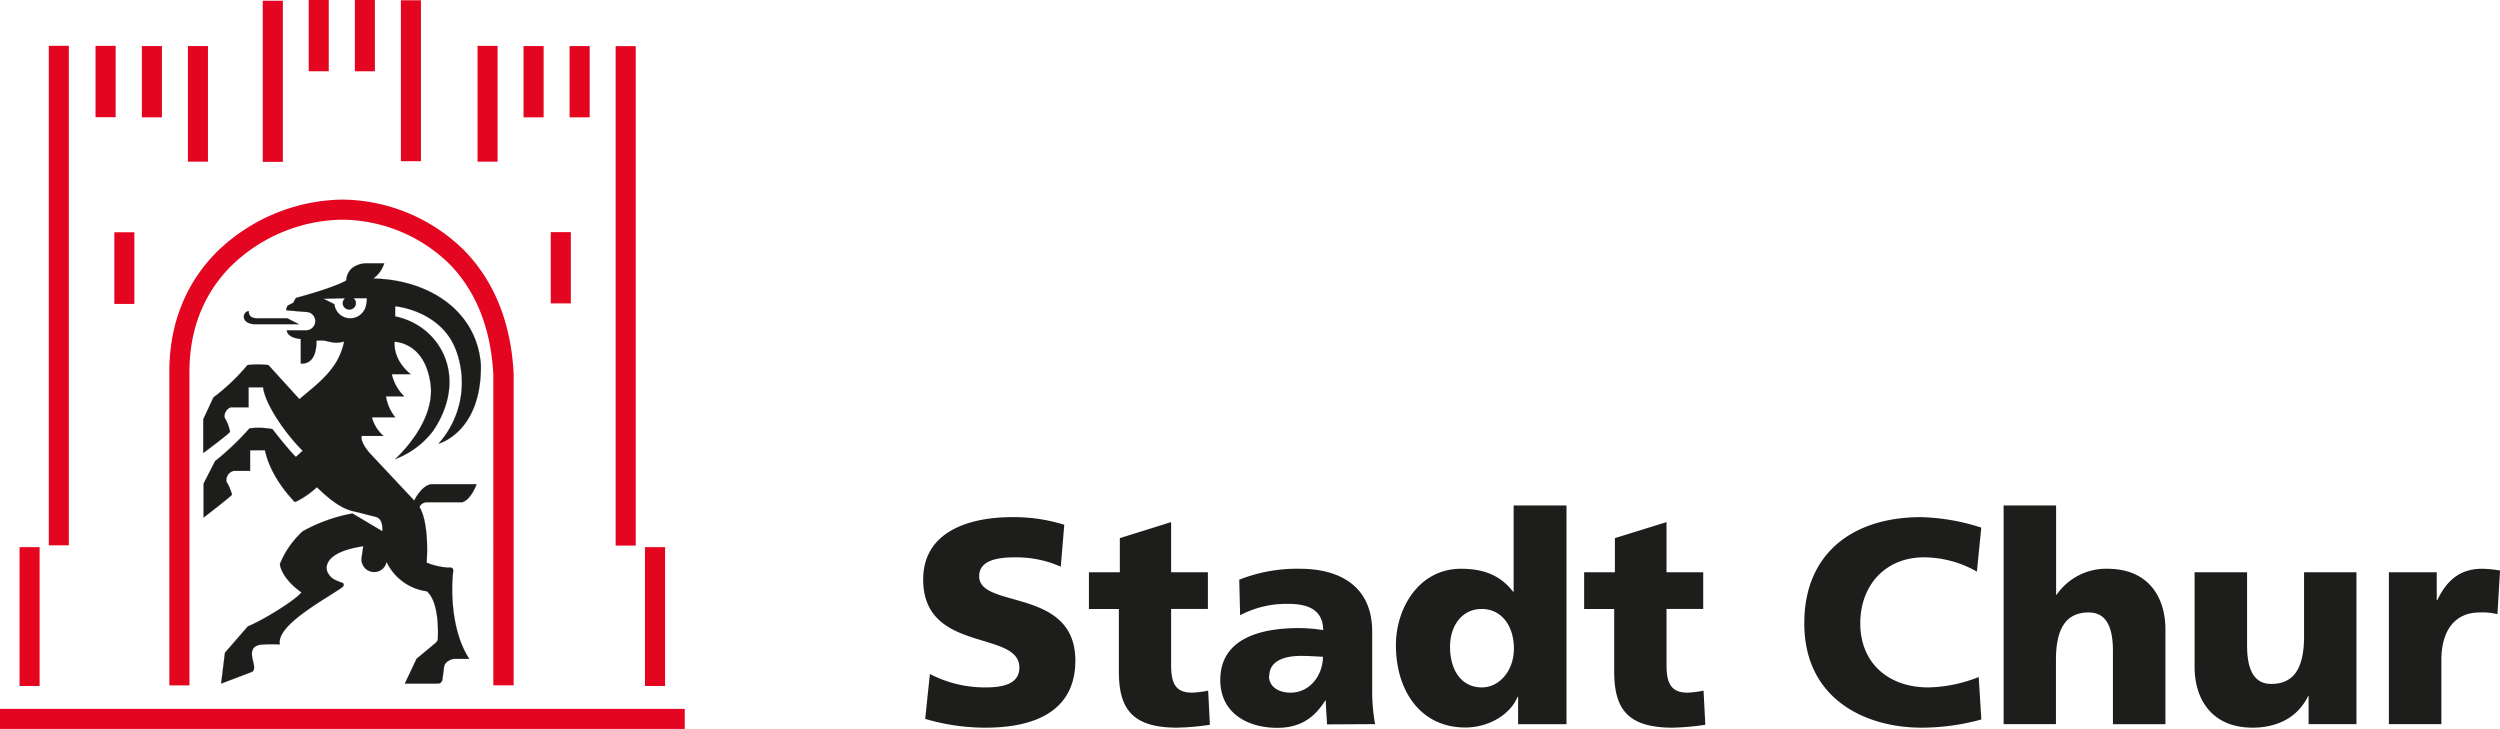
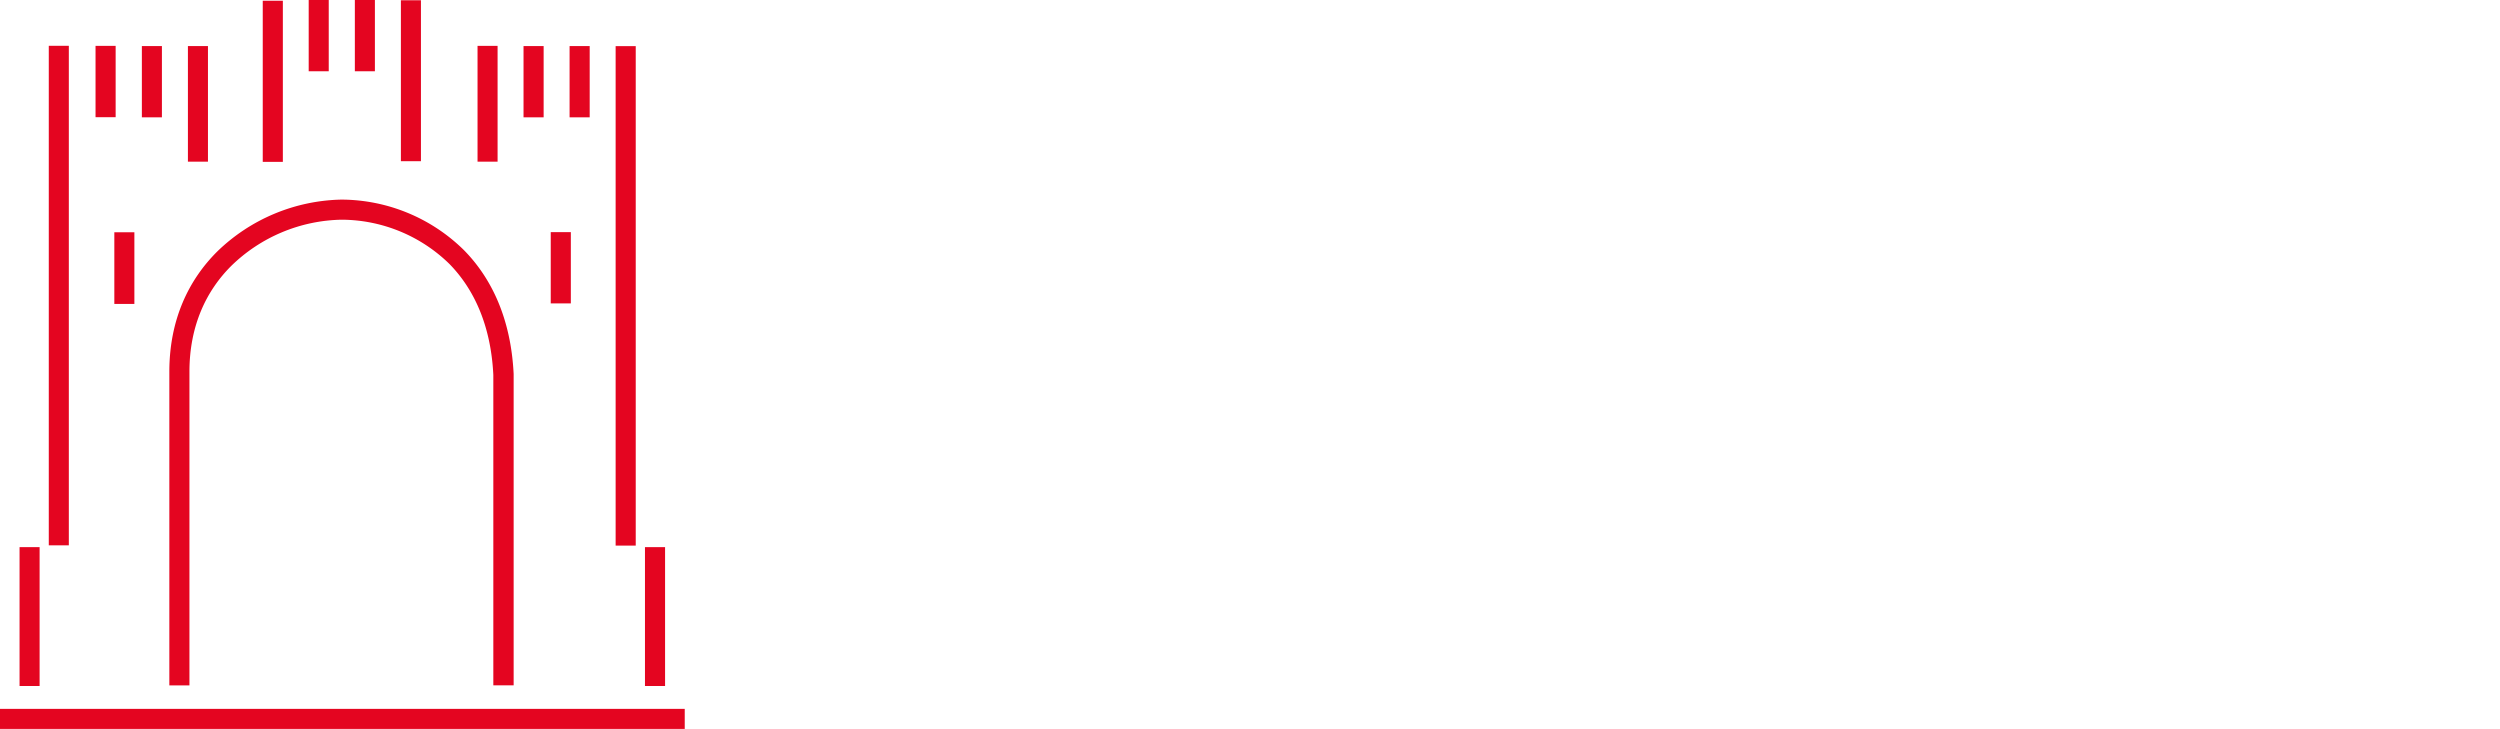
<svg xmlns="http://www.w3.org/2000/svg" viewBox="0 0 457.66 133.45">
  <g data-name="Ebene 2">
    <g data-name="Ebene 1">
-       <path d="M169.37 131.6a38.68 38.68 0 0 0 11.11 1.61c8.27 0 16.38-2.62 16.38-12.28 0-13.45-17.61-9.4-17.61-15.43 0-3.25 4.16-3.47 6.67-3.47a20 20 0 0 1 8.27 1.71l.64-7.68a31.25 31.25 0 0 0-9.6-1.39c-7.48 0-16.23 2.45-16.23 11.42 0 13.56 17.61 9.18 17.61 16.12 0 3-3 3.63-6.13 3.63a21.79 21.79 0 0 1-10.25-2.46l-.86 8.22Zm29.95-20.12h5.5v11.32c0 6.62 2.08 10.41 10.67 10.41a46.64 46.64 0 0 0 6-.53l-.32-6.25a18.34 18.34 0 0 1-2.93.37c-3.05 0-3.85-1.71-3.85-5.07v-10.25h6.73v-6.72h-6.73v-9.18L205 98.51v6.25h-5.66v6.72Zm52.41 21.08a34.5 34.5 0 0 1-.53-6.56v-10.36c0-8.48-6.14-11.52-13.24-11.52a28.7 28.7 0 0 0-11.1 2l.16 6.51a18.14 18.14 0 0 1 8.86-2.08c3.47 0 6.3 1 6.35 4.8a28.56 28.56 0 0 0-4.48-.37c-5.13 0-14.36 1-14.36 9.5 0 6 4.91 8.76 10.41 8.76 3.95 0 6.62-1.55 8.81-5h.1c0 1.44.16 2.88.22 4.37Zm-19.37-8.8c0-2.67 2.56-3.69 5.82-3.69 1.44 0 2.82.11 4 .16 0 3.26-2.29 6.57-5.92 6.57-2.24 0-3.95-1.12-3.95-3Zm54.39-31.23h-9.66v15.8H277c-2.46-3.2-5.71-4.21-9.55-4.21-7.69 0-11.91 7.2-11.91 14 0 8.22 4.43 15.06 12.71 15.06 4.43 0 8.32-2.51 9.55-5.61h.11v5h8.86v-40Zm-21.3 25.84c0-3.69 2.08-6.89 5.82-6.89 3.52 0 5.87 3 5.87 7.26 0 4.06-2.67 7.1-5.87 7.1-3.63 0-5.82-3-5.82-7.47Zm24.55-6.89h5.5v11.32c0 6.62 2.08 10.41 10.68 10.41a46.8 46.8 0 0 0 6-.53l-.32-6.25a18.47 18.47 0 0 1-2.94.37c-3 0-3.84-1.71-3.84-5.07v-10.25h6.72v-6.72h-6.72v-9.18l-9.45 2.93v6.25H290v6.72Zm72.27 12.44a26.12 26.12 0 0 1-9.28 1.92c-7.26 0-12.44-4.43-12.44-11.74 0-6.94 4.59-12.07 11.64-12.07a19.55 19.55 0 0 1 9.71 2.62l.8-8.06a38.61 38.61 0 0 0-11.05-1.92c-12.27 0-21.35 6.46-21.35 19.43 0 14.09 11.48 19.11 21.41 19.11a41.26 41.26 0 0 0 11-1.5l-.48-7.79Zm4.49 8.64h9.61v-11.74c0-6 2-8.7 6-8.7 2.62 0 4.43 1.76 4.43 7v13.45h9.61v-17.35c0-5.77-3-11.1-10.62-11.1a11 11 0 0 0-9.29 4.75h-.1V92.53h-9.61v40Zm64.64-27.8h-9.61v11.74c0 6-2 8.7-6 8.7-2.61 0-4.43-1.76-4.43-7v-13.44h-9.61v17.34c0 5.77 3.05 11.11 10.62 11.11 4.38 0 8.22-1.77 10.15-5.77h.1v5.12h8.76v-27.8Zm26.26-.32a20.46 20.46 0 0 0-3.26-.32c-4.16 0-6.56 2.24-8.22 5.76h-.1v-5.12h-8.76v27.8h9.61v-11.74c0-5.44 2.51-8.7 7-8.7a11.12 11.12 0 0 1 3.26.32l.48-8Z" fill="#1d1d1b" fill-rule="evenodd" />
-       <path d="M54.73 59.35h-8.2c-2.52-.17-2.15-2.27-1-2.41 0 1.29 1 1.37 2.19 1.34h4.88l2.13 1.07Zm11.48 20.43C65.89 81 67.73 83 67.73 83l8.1 8.64s1.32-2.81 3.17-3h8.24s-1 2.85-2.63 3.3h-6.56s-1 .08-1.24.89C78.68 96.07 78.1 103 78.1 103a12.18 12.18 0 0 0 4 .91s1-.21.86.7c-.37 2.92-.49 10.76 2.94 16h-2.91c-.8.26-1.45.54-1.69 1.38l-.32 2.5c-.28.65-.47.63-1.12.65h-5.75l2.15-4.55 3.29-2.73a1.93 1.93 0 0 0 .59-.7s.51-6.75-2-8.92a9.53 9.53 0 0 1-7.38-5.4 2.59 2.59 0 0 1-.21.63 2.32 2.32 0 0 1-4.37-1.23c.14-1 .26-1.82.33-2.25-7.61 1.13-6.89 4.23-6.49 4.88.51.84.77 1.13 2.45 1.76 0 0 .79.11.28.81-3.06 2.2-12.21 6.94-11.53 10.53a26.13 26.13 0 0 0-3.69.07c-2.13.49-1.29 2.36-1.05 3.74.16 1-.31 1.19-.31 1.19l-5.69 2.17.7-5.65 4.2-4.83c2.31-.89 8.4-4.53 9.81-6.21-3.81-2.71-3.95-5.19-3.95-5.19a16.41 16.41 0 0 1 4.18-6A29.42 29.42 0 0 1 64.53 94L70 97.26c0-.53.16-2.31-1.28-2.66s-2.31-.61-4-1-3.39-1.31-6.14-3.87l-.58-.54a15.78 15.78 0 0 1-3.57 2.52c-.38.18-.45.32-.87-.24-.32-.39-4-4.15-5.06-9.06h-2.72v3.79h-3a1.73 1.73 0 0 0-1.31 2 9.26 9.26 0 0 1 1 2.34c0 .21-5.2 4.2-5.2 4.2v-6.21l2.1-4.11a49.63 49.63 0 0 0 6.3-6 13.39 13.39 0 0 1 4.21.14s2.89 3.75 4.29 5.09l1.24-1.13c-3.32-3.33-6.85-8.52-7.25-11.62H45.5v3.65h-3.2a1.74 1.74 0 0 0-1.19 1.89 8 8 0 0 1 1 2.59c0 .26-4.9 3.9-4.9 3.9v-6.17l1.86-4a37.56 37.56 0 0 0 6.24-5.93 17.11 17.11 0 0 1 3.83 0l5.67 6.24C58.62 69.88 62 67.4 63 62.52c-2.38.66-2.94-.46-5.07-.14.05 4.72-2.87 4.16-2.87 4.16v-4.48c-2.64-.26-2.55-1.59-2.55-1.59h3.53a1.68 1.68 0 0 0 0-3.36l-3.55-.3c-.25-.1.19-.87.19-.87l1-.51.49-.89c7.43-2 9.23-3.2 9.23-3.2s-.1-2.78 3.41-3.13h3.52a5.42 5.42 0 0 1-2 2.78c10.2.21 19 5.93 19.7 15.83.14 12.37-7.75 14.4-7.75 14.4a16.79 16.79 0 0 0 3.47-16.32c-2.43-8.07-11.42-8.84-11.42-8.84v1.86c8.34 1.71 13.52 11.12 7 20.9a15.69 15.69 0 0 1-7 5.23s7.94-7 6.37-14.48c-1.26-7-6.46-7-6.46-7s-.47 3.16 2.94 5.93h-3.46A8.2 8.2 0 0 0 74 72.56h-3.35a8.29 8.29 0 0 0 1.7 3.83h-4.27a6.76 6.76 0 0 0 2.12 3.41h-4Zm-7-25.09 2 1a3 3 0 0 0 1 1.89 2.93 2.93 0 0 0 1.48.66 3 3 0 0 0 1.61-.21 3.06 3.06 0 0 0 1.53-1.54 5.22 5.22 0 0 0 .33-1.9H64.7a1.15 1.15 0 0 1 .1 1.74 1.23 1.23 0 0 1-.85.34 1.21 1.21 0 0 1-.85-.34 1.13 1.13 0 0 1-.35-.82 1.15 1.15 0 0 1 .19-.64 1.12 1.12 0 0 1 .25-.28Z" fill="#1d1d1b" fill-rule="evenodd" stroke="#1d1d1b" stroke-miterlimit="2.61" stroke-width=".03px" />
      <path d="M38.07 8.43V29.6H34.4V8.43h3.67zm-16.9-.03v13.06h-3.68V8.4h3.68zm8.47.03v13.05h-3.67V8.43h3.67zM60.18 0v13.05h-3.67V0h3.67zm8.45 0v13.05h-3.67V0h3.67zm30.89 8.43v13.05h-3.68V8.43h3.68zm8.43 0v13.05h-3.68V8.43h3.68zM91.09 8.4v21.2h-3.67V8.4h3.67zM24.6 42.52v13.12h-3.67V42.52h3.67zm79.9-.03v13.05h-3.68V42.49h3.68zM51.78.14v29.49H48.1V.14h3.68zM77.06.05v29.46h-3.67V.05h3.67zM12.6 8.38v91.45H8.93V8.38h3.67zm103.78.07v91.43h-3.68V8.45h3.68zM7.25 100.16v25.42H3.58v-25.42h3.67zm114.5 0v25.42h-3.68v-25.42h3.68zM0 129.77h125.35v3.67H0v-3.67zm31-4.3V68.06c0-9.64 3.61-16.85 8.69-21.94a33.58 33.58 0 0 1 22.83-9.58 32.12 32.12 0 0 1 22.41 9.25c5 5.08 8.6 12.46 9.1 22.67v57h-3.72V68.63c-.45-9.21-3.63-15.79-8-20.27a28.36 28.36 0 0 0-19.8-8.14 29.69 29.69 0 0 0-20.22 8.5c-4.45 4.46-7.61 10.8-7.61 19.34v57.41Zm18.2-58.52zm17.6-18.6Z" fill="#e40520" />
      <path d="m53.52 91.54h-0.01l0.01 0.01v-0.01zm24.53 0.55h0.01-0.01z" fill="#e40520" />
    </g>
  </g>
</svg>